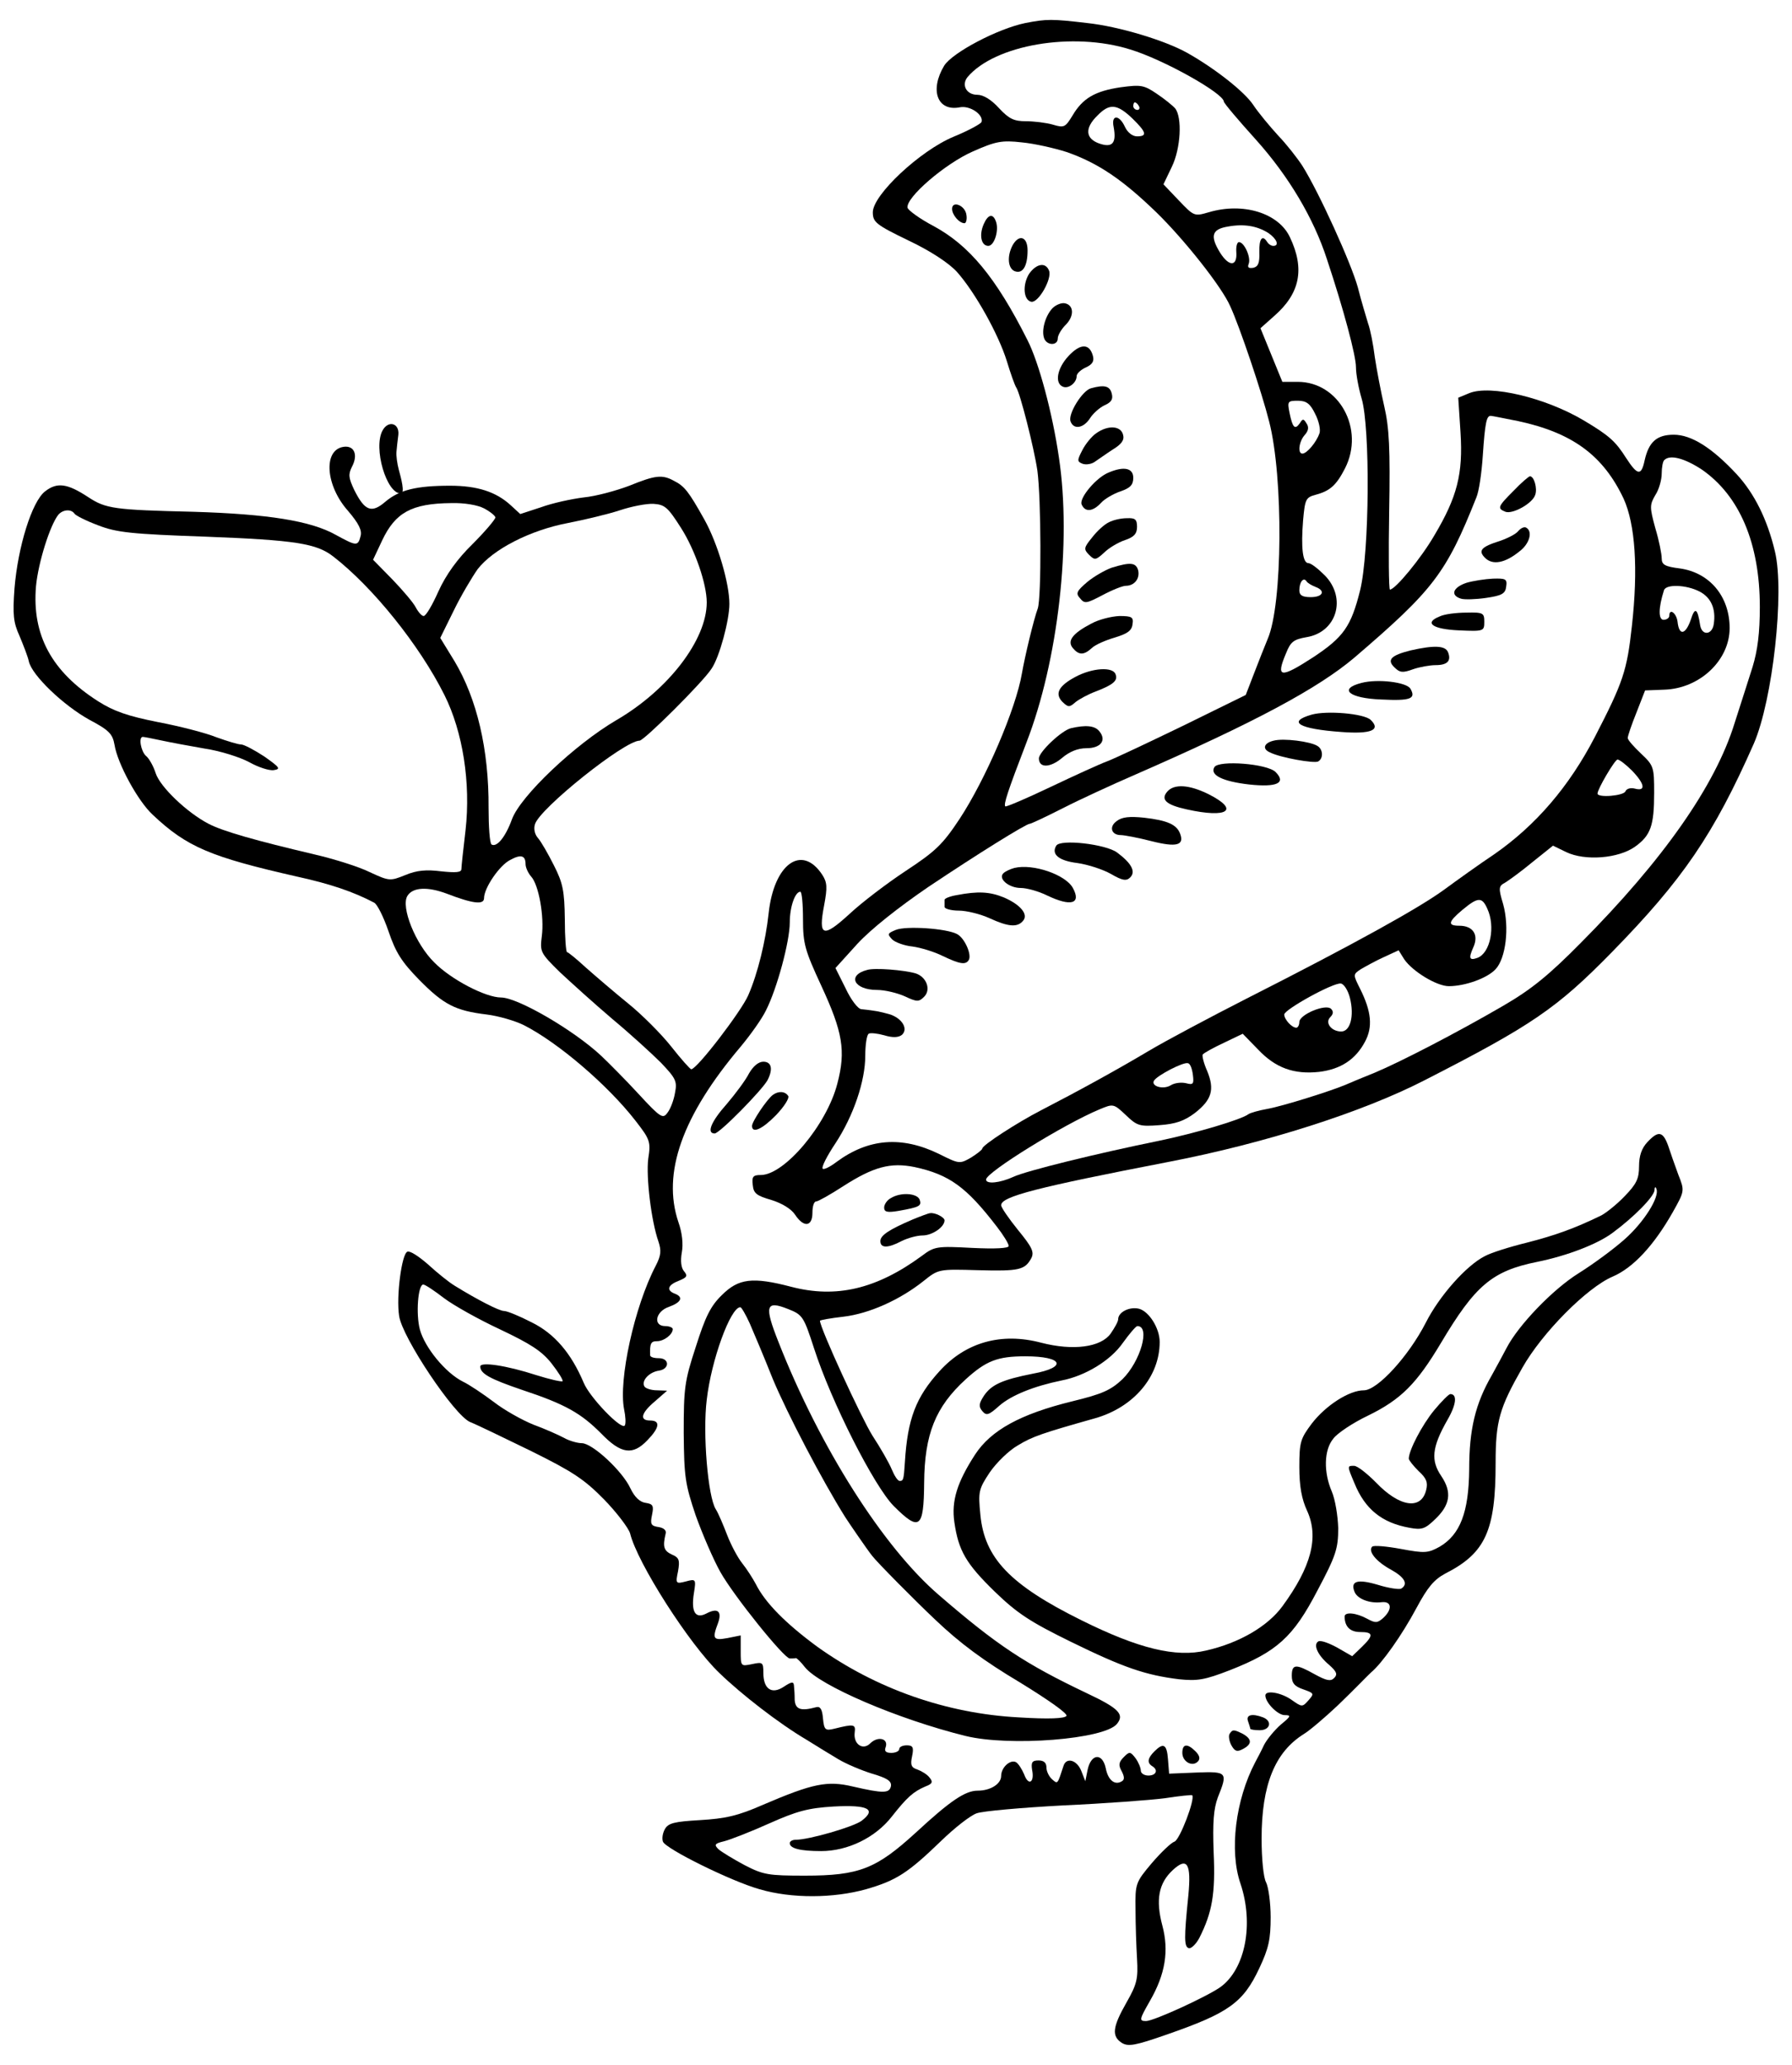
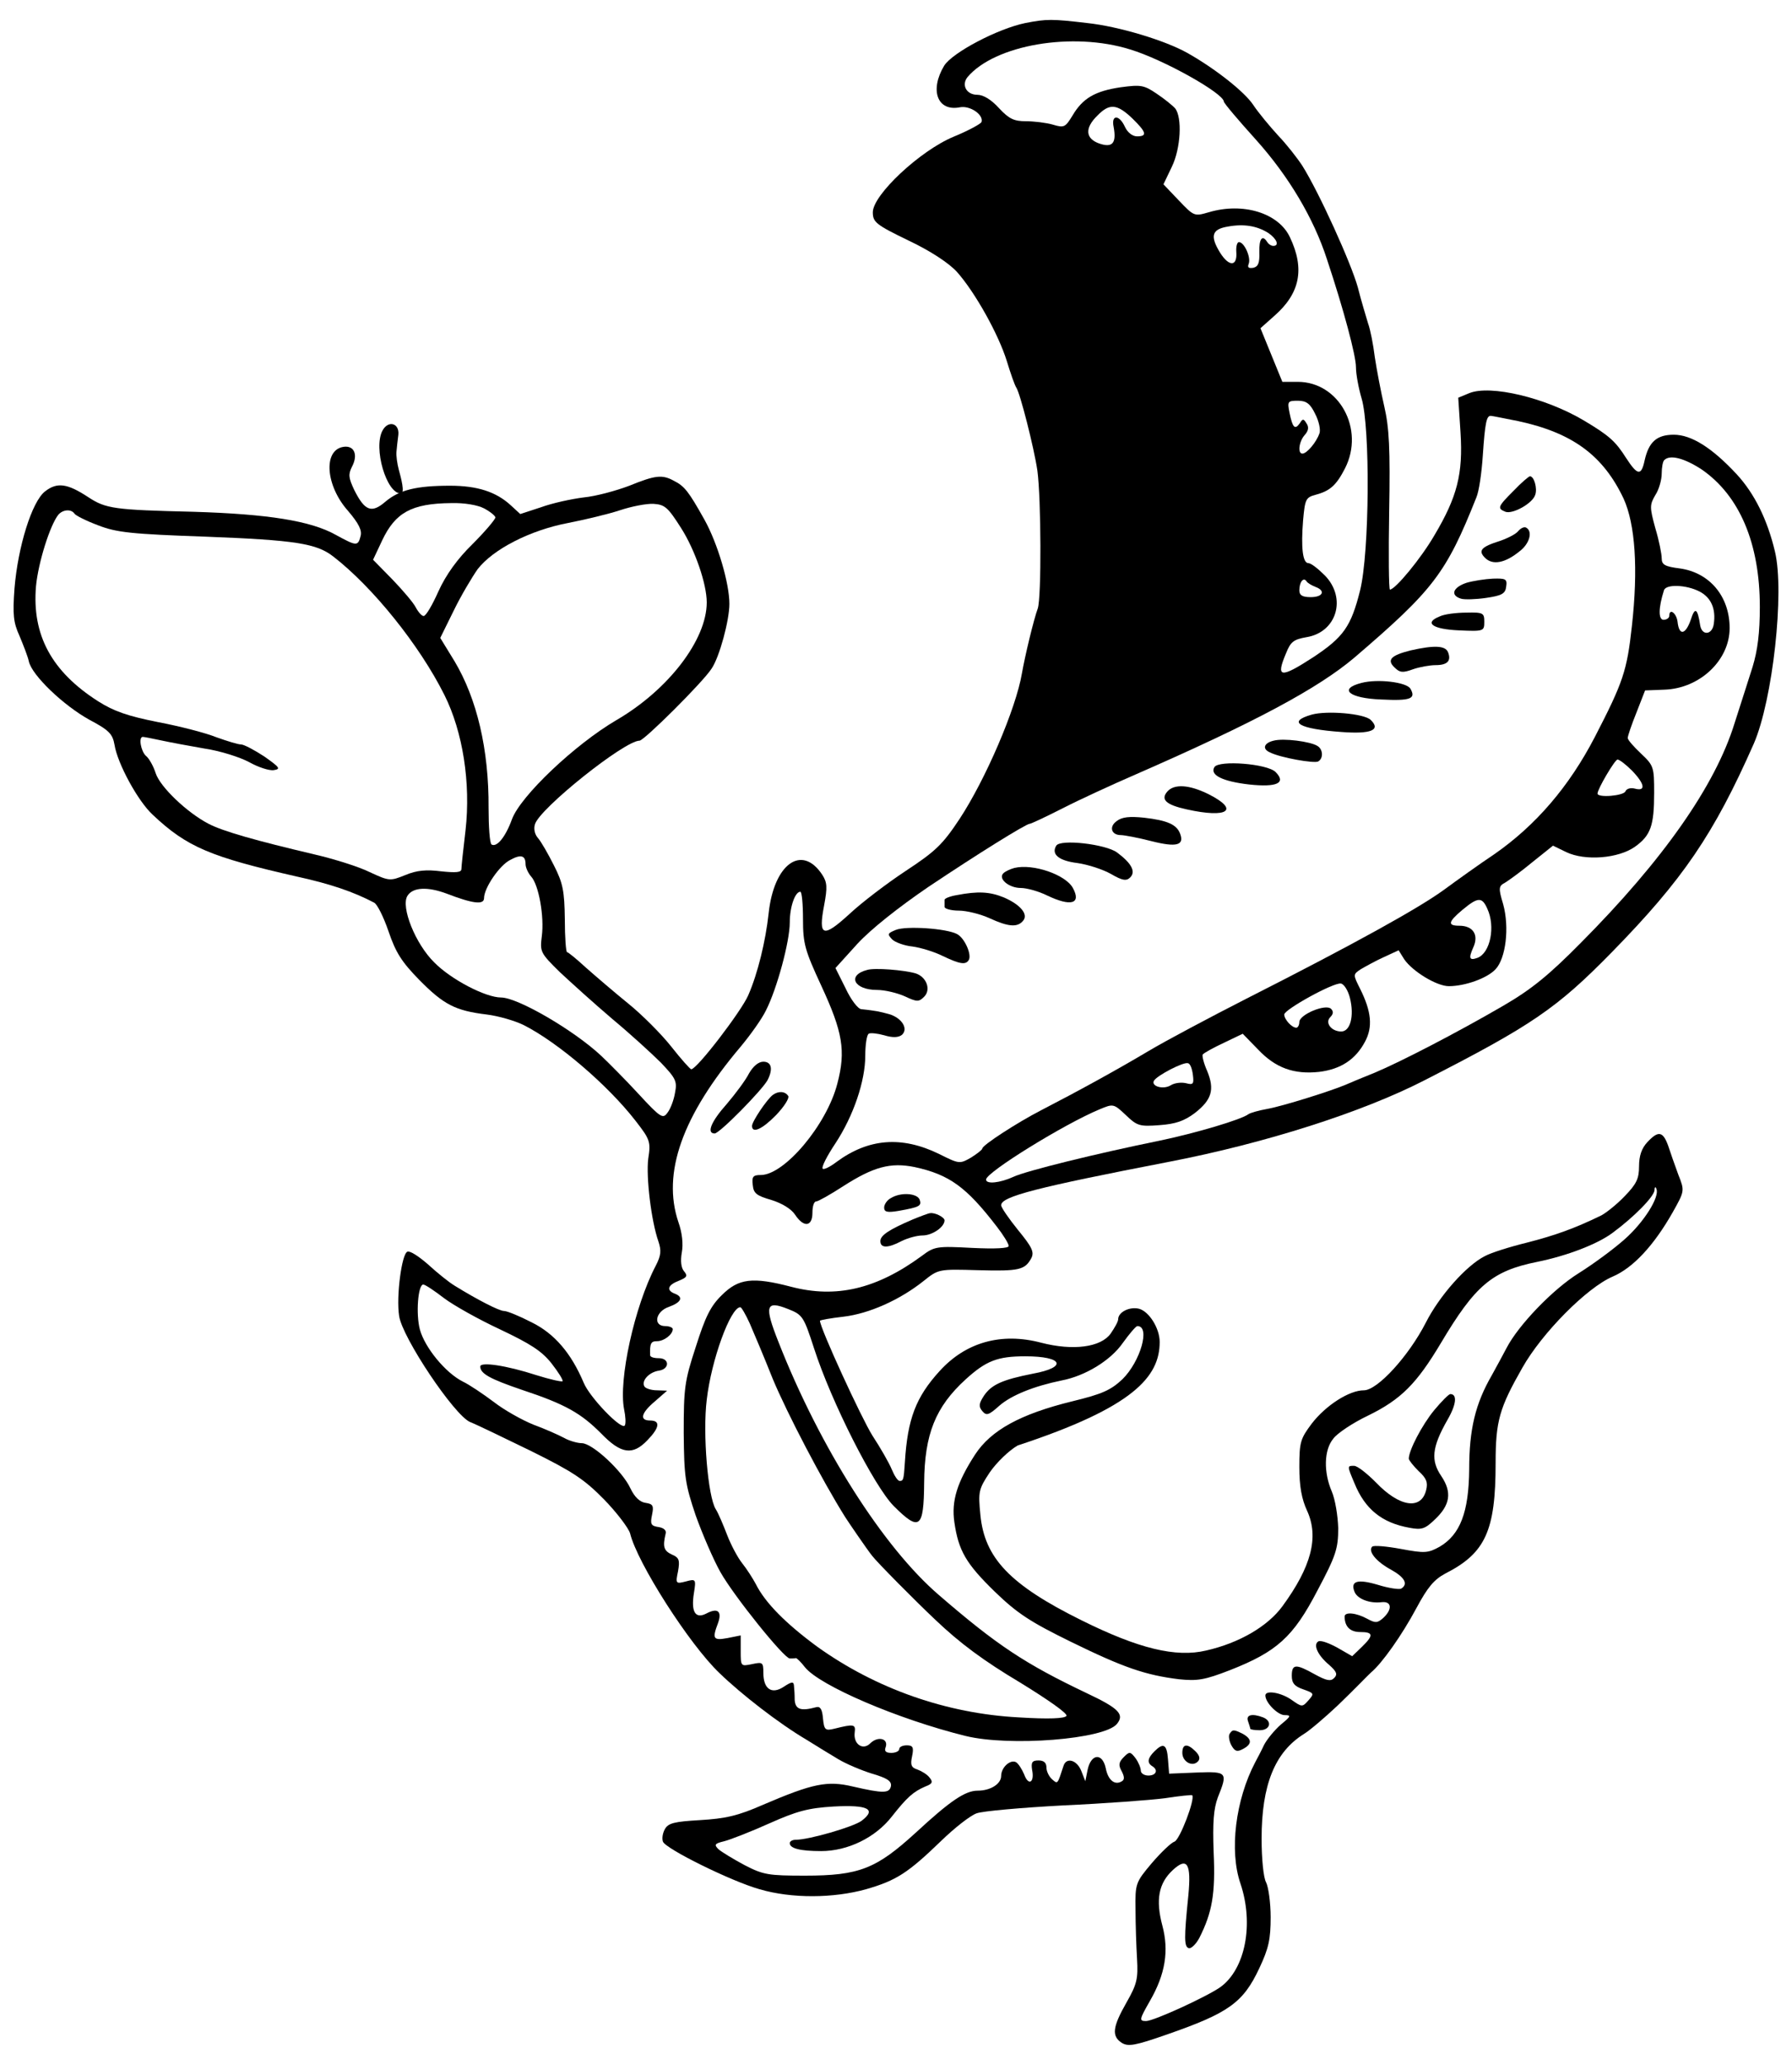
<svg xmlns="http://www.w3.org/2000/svg" xmlns:xlink="http://www.w3.org/1999/xlink" version="1.1" viewBox="33.75 67.5 297 342" width="297" height="342">
  <defs>
    <clipPath id="artboard_clip_path">
      <path d="M 33.75 67.5 L 330.75 67.5 L 330.75 409.5 L 33.75 409.5 Z" />
    </clipPath>
  </defs>
  <g id="Broom_Sprig_Fructed_(2)" stroke="none" stroke-dasharray="none" stroke-opacity="1" fill="none" fill-opacity="1">
    <title>Broom Sprig Fructed (2)</title>
    <g id="Broom_Sprig_Fructed_(2)_Art" clip-path="url(#artboard_clip_path)">
      <title>Art</title>
      <g id="Graphic_45">
        <rect x="297" y="393.898" width="76.752" height="92.102" id="path" />
        <clipPath id="clip_path">
          <use xlink:href="#path" />
        </clipPath>
        <g clip-path="url(#clip_path)">
          <image xlink:href="image339.pdf" width="293" height="337" transform="matrix(.26 0 0 .262 297.286 395.734)" />
        </g>
      </g>
      <g id="Group_110">
        <g id="Graphic_169">
-           <path d="M 203.681 71.316 C 199.115 72.255 191.608 76.196 190.231 78.385 C 187.792 82.452 189.105 86.017 192.859 85.267 C 194.548 84.954 196.8 86.518 196.425 87.706 C 196.3 88.019 194.235 89.145 191.795 90.146 C 186.228 92.461 178.408 99.78 178.408 102.658 C 178.408 104.284 178.908 104.722 184.351 107.35 C 188.042 109.101 191.045 111.103 192.358 112.542 C 195.361 115.92 199.24 122.864 200.616 127.306 C 201.242 129.37 201.93 131.309 202.18 131.685 C 202.806 132.56 205.12 141.631 205.683 145.447 C 206.309 150.077 206.371 166.467 205.746 168.281 C 205.058 170.158 203.619 176.163 203.118 179.041 C 202.117 184.921 197.113 196.557 192.796 203.126 C 189.981 207.38 188.793 208.506 183.851 211.759 C 180.723 213.823 176.531 217.013 174.529 218.89 C 170.15 222.894 169.337 222.644 170.338 217.451 C 170.901 214.449 170.839 213.635 170.025 212.384 C 166.647 207.254 162.018 210.57 161.142 218.765 C 160.642 223.394 159.328 228.774 157.764 232.34 C 156.638 234.968 149.256 244.601 148.318 244.601 C 148.13 244.601 146.629 242.912 145.002 240.848 C 143.376 238.784 140.123 235.531 137.871 233.716 C 135.556 231.84 132.428 229.15 130.864 227.773 C 129.3 226.335 127.924 225.208 127.736 225.208 C 127.549 225.208 127.361 222.769 127.361 219.703 C 127.298 215.074 127.048 213.76 125.547 210.82 C 124.608 208.943 123.42 206.879 122.919 206.316 C 122.356 205.69 122.169 204.752 122.419 204.001 C 123.232 201.374 137.245 190.176 139.747 190.176 C 140.498 190.176 150.32 180.417 151.696 178.228 C 153.01 176.288 154.636 170.22 154.636 167.53 C 154.636 164.09 152.697 157.521 150.507 153.58 C 147.88 148.888 147.192 148.012 145.44 147.136 C 143.501 146.073 142.375 146.198 138.058 147.95 C 135.931 148.763 132.491 149.701 130.489 149.889 C 128.487 150.139 125.296 150.827 123.42 151.515 L 119.979 152.641 L 118.415 151.203 C 115.975 148.951 112.847 147.95 108.343 147.95 C 102.776 147.95 99.961 148.638 97.646 150.577 C 95.331 152.579 94.205 152.141 92.454 148.638 C 91.515 146.636 91.453 146.073 92.078 144.822 C 93.142 142.82 92.454 141.256 90.702 141.506 C 87.261 142.007 87.699 147.95 91.453 152.141 C 93.204 154.205 93.767 155.331 93.517 156.27 C 93.079 158.021 92.829 157.959 89.388 156.082 C 85.259 153.768 78.19 152.641 65.804 152.266 C 52.667 151.953 51.291 151.766 48.35 149.826 C 44.91 147.574 43.221 147.324 41.219 148.888 C 39.029 150.577 36.715 158.084 36.152 164.965 C 35.839 169.282 35.964 170.596 36.965 172.785 C 37.59 174.286 38.341 176.163 38.529 177.039 C 39.029 179.354 44.284 184.358 48.601 186.735 C 51.791 188.424 52.417 189.05 52.729 190.864 C 53.23 193.992 56.608 200.185 59.048 202.437 C 64.741 207.817 68.682 209.444 83.007 212.697 C 88.45 213.886 92.328 215.199 95.769 217.013 C 96.27 217.264 97.333 219.391 98.146 221.768 C 99.335 225.271 100.336 226.835 103.214 229.775 C 107.28 233.904 109.219 234.905 114.411 235.531 C 116.413 235.781 119.166 236.594 120.542 237.282 C 126.235 240.16 134.492 247.229 139.059 253.109 C 141.499 256.237 141.624 256.613 141.186 259.428 C 140.811 262.493 141.687 269.75 142.875 273.128 C 143.376 274.629 143.313 275.442 142.437 277.131 C 138.871 283.95 136.244 296.086 137.182 300.903 C 137.433 302.092 137.495 303.281 137.308 303.593 C 136.807 304.469 131.49 298.964 130.489 296.524 C 128.424 291.645 125.672 288.392 121.856 286.515 C 119.791 285.452 117.79 284.638 117.289 284.638 C 116.476 284.638 112.847 282.762 109.094 280.447 C 108.156 279.884 106.216 278.32 104.715 276.944 C 103.214 275.63 101.712 274.629 101.274 274.817 C 100.336 275.13 99.398 282.199 99.898 285.452 C 100.398 289.017 109.031 301.904 111.659 303.03 C 112.785 303.468 117.289 305.658 121.793 307.847 C 128.612 311.225 130.551 312.477 133.867 315.855 C 135.994 318.044 137.933 320.609 138.183 321.485 C 139.372 326.364 148.005 339.877 153.01 344.631 C 156.638 348.135 162.831 352.951 167.398 355.641 C 169.087 356.705 171.464 358.144 172.715 358.894 C 173.966 359.645 176.469 360.709 178.283 361.272 C 180.848 362.022 181.536 362.523 181.411 363.336 C 181.161 364.525 180.222 364.587 175.092 363.399 C 170.839 362.398 168.461 362.898 160.266 366.401 C 156.012 368.278 153.948 368.716 149.757 368.966 C 145.44 369.216 144.502 369.467 143.939 370.468 C 143.563 371.156 143.438 372.032 143.626 372.532 C 144.064 373.721 154.949 379.101 159.641 380.414 C 164.958 381.978 171.902 381.916 177.282 380.414 C 182.287 378.976 184.226 377.724 189.668 372.469 C 191.92 370.28 194.548 368.216 195.611 367.84 C 196.612 367.465 203.056 366.902 210 366.526 C 216.881 366.214 224.451 365.651 226.828 365.338 C 229.205 364.963 231.207 364.775 231.332 364.837 C 231.895 365.4 229.267 372.282 228.392 372.532 C 227.829 372.72 226.14 374.346 224.638 376.098 C 221.948 379.288 221.886 379.476 221.948 383.792 C 221.948 386.17 222.073 389.861 222.198 391.925 C 222.386 395.241 222.198 396.116 220.447 399.182 C 218.132 403.248 217.945 404.749 219.696 405.875 C 220.76 406.501 221.886 406.313 227.078 404.499 C 237.337 400.933 239.777 399.244 242.467 393.489 C 244.031 390.173 244.344 388.672 244.344 385.044 C 244.344 382.604 243.969 380.039 243.593 379.288 C 243.155 378.538 242.843 375.41 242.843 372.032 C 242.843 363.148 245.032 357.706 249.849 354.703 C 250.787 354.14 253.29 352.013 255.417 350.011 C 258.232 347.321 260.484 344.944 260.984 344.506 C 262.798 343.005 266.114 338.313 268.491 333.871 C 270.368 330.368 271.431 329.117 273.308 328.116 C 279.939 324.738 281.628 321.047 281.628 309.849 C 281.628 302.843 282.254 300.716 286.07 294.022 C 289.323 288.267 296.767 280.76 301.021 278.946 C 304.399 277.507 307.84 273.816 310.968 268.311 C 312.97 264.745 312.97 264.745 311.906 262.055 C 311.343 260.554 310.593 258.364 310.217 257.238 C 309.341 254.861 308.591 254.736 306.777 256.675 C 305.838 257.676 305.4 258.927 305.4 260.679 C 305.4 262.743 304.962 263.619 303.023 265.621 C 301.709 266.997 299.958 268.373 299.144 268.811 C 294.64 271.001 291.45 272.127 286.821 273.315 C 284.006 274.004 280.815 275.004 279.814 275.567 C 276.749 277.131 272.307 282.136 270.055 286.578 C 267.24 292.083 262.048 297.776 259.796 297.776 C 257.356 297.776 253.477 300.278 251.163 303.281 C 249.286 305.783 249.098 306.346 249.098 310.475 C 249.098 313.665 249.474 315.792 250.412 317.794 C 252.351 322.111 251.1 326.99 246.283 333.559 C 243.843 336.874 239.152 339.627 233.647 340.878 C 228.642 342.066 222.449 340.565 213.002 335.873 C 201.116 329.993 196.925 325.551 196.237 318.42 C 195.862 314.604 195.924 314.166 197.801 311.351 C 198.927 309.724 200.991 307.722 202.43 306.909 C 204.87 305.408 206.622 304.845 215.255 302.405 C 221.635 300.591 225.952 295.523 225.952 289.768 C 225.952 287.516 224.2 284.701 222.511 284.263 C 220.947 283.888 219.071 284.826 219.071 286.015 C 219.071 286.39 218.508 287.391 217.819 288.392 C 216.193 290.644 211.626 291.269 206.309 289.893 C 199.678 288.142 193.797 289.831 189.481 294.585 C 185.54 298.902 184.163 302.53 183.725 309.661 C 183.538 312.602 183.475 312.789 182.85 312.789 C 182.537 312.789 181.974 311.914 181.536 310.85 C 181.098 309.787 179.659 307.284 178.345 305.282 C 176.531 302.405 169.65 287.453 169.65 286.265 C 169.65 286.14 171.402 285.827 173.591 285.577 C 177.782 285.076 182.85 282.824 186.791 279.696 C 189.293 277.694 189.293 277.694 195.862 277.882 C 202.743 278.07 203.619 277.82 204.682 275.88 C 205.183 274.879 204.807 274.066 202.493 271.251 C 200.929 269.312 199.678 267.498 199.678 267.122 C 199.678 265.683 205.496 264.182 227.516 259.928 C 243.406 256.863 259.483 251.733 269.742 246.478 C 287.634 237.345 291.763 234.53 300.896 225.208 C 312.657 213.197 317.787 205.69 324.418 190.677 C 327.546 183.482 329.548 165.591 327.921 158.835 C 326.67 153.58 324.543 149.263 321.603 146.073 C 317.536 141.694 314.096 139.504 311.156 139.504 C 308.341 139.504 307.027 140.693 306.339 143.696 C 305.776 146.386 305.15 146.261 303.273 143.383 C 301.522 140.63 300.521 139.692 296.329 137.19 C 289.949 133.374 280.753 131.184 277.249 132.623 L 275.435 133.374 L 275.81 139.129 C 276.248 146.01 275.247 149.826 271.494 156.145 C 269.242 160.023 264.988 165.153 264.112 165.153 C 263.925 165.153 263.862 159.335 263.987 152.204 C 264.175 141.819 263.987 138.316 263.174 134.812 C 262.611 132.373 261.923 128.744 261.61 126.68 C 261.36 124.616 260.859 122.051 260.484 121.05 C 260.171 119.986 259.358 117.359 258.795 115.107 C 257.669 111.041 252.351 99.342 249.599 94.963 C 248.786 93.712 247.034 91.46 245.595 89.959 C 244.219 88.457 242.342 86.205 241.466 84.891 C 240.027 82.702 235.085 78.823 230.519 76.258 C 226.828 74.194 219.196 71.879 213.941 71.316 C 208.06 70.628 207.247 70.628 203.681 71.316 Z M 158.014 286.703 C 158.64 288.142 160.391 292.27 161.83 295.899 C 164.207 301.592 170.025 312.727 173.841 318.795 C 174.529 319.858 177.459 324.143 178.291 325.184 C 179.139 326.294 185.54 332.745 188.73 335.748 C 192.859 339.689 196.863 342.629 202.743 346.133 C 207.435 349.01 210.75 351.325 210.5 351.7 C 210.25 352.138 207.622 352.263 202.618 351.951 C 190.607 351.325 178.908 347.196 169.212 340.252 C 164.02 336.436 160.579 332.996 159.015 329.868 C 158.515 328.929 157.514 327.365 156.763 326.427 C 156.012 325.489 154.886 323.362 154.261 321.735 C 153.635 320.109 152.822 318.169 152.384 317.481 C 151.07 315.417 150.194 304.907 150.883 299.339 C 151.633 292.771 154.824 284.013 156.45 284.013 C 156.638 284.013 157.326 285.201 158.014 286.703 Z" fill="black" />
+           <path d="M 203.681 71.316 C 199.115 72.255 191.608 76.196 190.231 78.385 C 187.792 82.452 189.105 86.017 192.859 85.267 C 194.548 84.954 196.8 86.518 196.425 87.706 C 196.3 88.019 194.235 89.145 191.795 90.146 C 186.228 92.461 178.408 99.78 178.408 102.658 C 178.408 104.284 178.908 104.722 184.351 107.35 C 188.042 109.101 191.045 111.103 192.358 112.542 C 195.361 115.92 199.24 122.864 200.616 127.306 C 201.242 129.37 201.93 131.309 202.18 131.685 C 202.806 132.56 205.12 141.631 205.683 145.447 C 206.309 150.077 206.371 166.467 205.746 168.281 C 205.058 170.158 203.619 176.163 203.118 179.041 C 202.117 184.921 197.113 196.557 192.796 203.126 C 189.981 207.38 188.793 208.506 183.851 211.759 C 180.723 213.823 176.531 217.013 174.529 218.89 C 170.15 222.894 169.337 222.644 170.338 217.451 C 170.901 214.449 170.839 213.635 170.025 212.384 C 166.647 207.254 162.018 210.57 161.142 218.765 C 160.642 223.394 159.328 228.774 157.764 232.34 C 156.638 234.968 149.256 244.601 148.318 244.601 C 148.13 244.601 146.629 242.912 145.002 240.848 C 143.376 238.784 140.123 235.531 137.871 233.716 C 135.556 231.84 132.428 229.15 130.864 227.773 C 129.3 226.335 127.924 225.208 127.736 225.208 C 127.549 225.208 127.361 222.769 127.361 219.703 C 127.298 215.074 127.048 213.76 125.547 210.82 C 124.608 208.943 123.42 206.879 122.919 206.316 C 122.356 205.69 122.169 204.752 122.419 204.001 C 123.232 201.374 137.245 190.176 139.747 190.176 C 140.498 190.176 150.32 180.417 151.696 178.228 C 153.01 176.288 154.636 170.22 154.636 167.53 C 154.636 164.09 152.697 157.521 150.507 153.58 C 147.88 148.888 147.192 148.012 145.44 147.136 C 143.501 146.073 142.375 146.198 138.058 147.95 C 135.931 148.763 132.491 149.701 130.489 149.889 C 128.487 150.139 125.296 150.827 123.42 151.515 L 119.979 152.641 L 118.415 151.203 C 115.975 148.951 112.847 147.95 108.343 147.95 C 102.776 147.95 99.961 148.638 97.646 150.577 C 95.331 152.579 94.205 152.141 92.454 148.638 C 91.515 146.636 91.453 146.073 92.078 144.822 C 93.142 142.82 92.454 141.256 90.702 141.506 C 87.261 142.007 87.699 147.95 91.453 152.141 C 93.204 154.205 93.767 155.331 93.517 156.27 C 93.079 158.021 92.829 157.959 89.388 156.082 C 85.259 153.768 78.19 152.641 65.804 152.266 C 52.667 151.953 51.291 151.766 48.35 149.826 C 44.91 147.574 43.221 147.324 41.219 148.888 C 39.029 150.577 36.715 158.084 36.152 164.965 C 35.839 169.282 35.964 170.596 36.965 172.785 C 37.59 174.286 38.341 176.163 38.529 177.039 C 39.029 179.354 44.284 184.358 48.601 186.735 C 51.791 188.424 52.417 189.05 52.729 190.864 C 53.23 193.992 56.608 200.185 59.048 202.437 C 64.741 207.817 68.682 209.444 83.007 212.697 C 88.45 213.886 92.328 215.199 95.769 217.013 C 96.27 217.264 97.333 219.391 98.146 221.768 C 99.335 225.271 100.336 226.835 103.214 229.775 C 107.28 233.904 109.219 234.905 114.411 235.531 C 116.413 235.781 119.166 236.594 120.542 237.282 C 126.235 240.16 134.492 247.229 139.059 253.109 C 141.499 256.237 141.624 256.613 141.186 259.428 C 140.811 262.493 141.687 269.75 142.875 273.128 C 143.376 274.629 143.313 275.442 142.437 277.131 C 138.871 283.95 136.244 296.086 137.182 300.903 C 137.433 302.092 137.495 303.281 137.308 303.593 C 136.807 304.469 131.49 298.964 130.489 296.524 C 128.424 291.645 125.672 288.392 121.856 286.515 C 119.791 285.452 117.79 284.638 117.289 284.638 C 116.476 284.638 112.847 282.762 109.094 280.447 C 108.156 279.884 106.216 278.32 104.715 276.944 C 103.214 275.63 101.712 274.629 101.274 274.817 C 100.336 275.13 99.398 282.199 99.898 285.452 C 100.398 289.017 109.031 301.904 111.659 303.03 C 112.785 303.468 117.289 305.658 121.793 307.847 C 128.612 311.225 130.551 312.477 133.867 315.855 C 135.994 318.044 137.933 320.609 138.183 321.485 C 139.372 326.364 148.005 339.877 153.01 344.631 C 156.638 348.135 162.831 352.951 167.398 355.641 C 169.087 356.705 171.464 358.144 172.715 358.894 C 173.966 359.645 176.469 360.709 178.283 361.272 C 180.848 362.022 181.536 362.523 181.411 363.336 C 181.161 364.525 180.222 364.587 175.092 363.399 C 170.839 362.398 168.461 362.898 160.266 366.401 C 156.012 368.278 153.948 368.716 149.757 368.966 C 145.44 369.216 144.502 369.467 143.939 370.468 C 143.563 371.156 143.438 372.032 143.626 372.532 C 144.064 373.721 154.949 379.101 159.641 380.414 C 164.958 381.978 171.902 381.916 177.282 380.414 C 182.287 378.976 184.226 377.724 189.668 372.469 C 191.92 370.28 194.548 368.216 195.611 367.84 C 196.612 367.465 203.056 366.902 210 366.526 C 216.881 366.214 224.451 365.651 226.828 365.338 C 229.205 364.963 231.207 364.775 231.332 364.837 C 231.895 365.4 229.267 372.282 228.392 372.532 C 227.829 372.72 226.14 374.346 224.638 376.098 C 221.948 379.288 221.886 379.476 221.948 383.792 C 221.948 386.17 222.073 389.861 222.198 391.925 C 222.386 395.241 222.198 396.116 220.447 399.182 C 218.132 403.248 217.945 404.749 219.696 405.875 C 220.76 406.501 221.886 406.313 227.078 404.499 C 237.337 400.933 239.777 399.244 242.467 393.489 C 244.031 390.173 244.344 388.672 244.344 385.044 C 244.344 382.604 243.969 380.039 243.593 379.288 C 243.155 378.538 242.843 375.41 242.843 372.032 C 242.843 363.148 245.032 357.706 249.849 354.703 C 250.787 354.14 253.29 352.013 255.417 350.011 C 258.232 347.321 260.484 344.944 260.984 344.506 C 262.798 343.005 266.114 338.313 268.491 333.871 C 270.368 330.368 271.431 329.117 273.308 328.116 C 279.939 324.738 281.628 321.047 281.628 309.849 C 281.628 302.843 282.254 300.716 286.07 294.022 C 289.323 288.267 296.767 280.76 301.021 278.946 C 304.399 277.507 307.84 273.816 310.968 268.311 C 312.97 264.745 312.97 264.745 311.906 262.055 C 311.343 260.554 310.593 258.364 310.217 257.238 C 309.341 254.861 308.591 254.736 306.777 256.675 C 305.838 257.676 305.4 258.927 305.4 260.679 C 305.4 262.743 304.962 263.619 303.023 265.621 C 301.709 266.997 299.958 268.373 299.144 268.811 C 294.64 271.001 291.45 272.127 286.821 273.315 C 284.006 274.004 280.815 275.004 279.814 275.567 C 276.749 277.131 272.307 282.136 270.055 286.578 C 267.24 292.083 262.048 297.776 259.796 297.776 C 257.356 297.776 253.477 300.278 251.163 303.281 C 249.286 305.783 249.098 306.346 249.098 310.475 C 249.098 313.665 249.474 315.792 250.412 317.794 C 252.351 322.111 251.1 326.99 246.283 333.559 C 243.843 336.874 239.152 339.627 233.647 340.878 C 228.642 342.066 222.449 340.565 213.002 335.873 C 201.116 329.993 196.925 325.551 196.237 318.42 C 195.862 314.604 195.924 314.166 197.801 311.351 C 198.927 309.724 200.991 307.722 202.43 306.909 C 221.635 300.591 225.952 295.523 225.952 289.768 C 225.952 287.516 224.2 284.701 222.511 284.263 C 220.947 283.888 219.071 284.826 219.071 286.015 C 219.071 286.39 218.508 287.391 217.819 288.392 C 216.193 290.644 211.626 291.269 206.309 289.893 C 199.678 288.142 193.797 289.831 189.481 294.585 C 185.54 298.902 184.163 302.53 183.725 309.661 C 183.538 312.602 183.475 312.789 182.85 312.789 C 182.537 312.789 181.974 311.914 181.536 310.85 C 181.098 309.787 179.659 307.284 178.345 305.282 C 176.531 302.405 169.65 287.453 169.65 286.265 C 169.65 286.14 171.402 285.827 173.591 285.577 C 177.782 285.076 182.85 282.824 186.791 279.696 C 189.293 277.694 189.293 277.694 195.862 277.882 C 202.743 278.07 203.619 277.82 204.682 275.88 C 205.183 274.879 204.807 274.066 202.493 271.251 C 200.929 269.312 199.678 267.498 199.678 267.122 C 199.678 265.683 205.496 264.182 227.516 259.928 C 243.406 256.863 259.483 251.733 269.742 246.478 C 287.634 237.345 291.763 234.53 300.896 225.208 C 312.657 213.197 317.787 205.69 324.418 190.677 C 327.546 183.482 329.548 165.591 327.921 158.835 C 326.67 153.58 324.543 149.263 321.603 146.073 C 317.536 141.694 314.096 139.504 311.156 139.504 C 308.341 139.504 307.027 140.693 306.339 143.696 C 305.776 146.386 305.15 146.261 303.273 143.383 C 301.522 140.63 300.521 139.692 296.329 137.19 C 289.949 133.374 280.753 131.184 277.249 132.623 L 275.435 133.374 L 275.81 139.129 C 276.248 146.01 275.247 149.826 271.494 156.145 C 269.242 160.023 264.988 165.153 264.112 165.153 C 263.925 165.153 263.862 159.335 263.987 152.204 C 264.175 141.819 263.987 138.316 263.174 134.812 C 262.611 132.373 261.923 128.744 261.61 126.68 C 261.36 124.616 260.859 122.051 260.484 121.05 C 260.171 119.986 259.358 117.359 258.795 115.107 C 257.669 111.041 252.351 99.342 249.599 94.963 C 248.786 93.712 247.034 91.46 245.595 89.959 C 244.219 88.457 242.342 86.205 241.466 84.891 C 240.027 82.702 235.085 78.823 230.519 76.258 C 226.828 74.194 219.196 71.879 213.941 71.316 C 208.06 70.628 207.247 70.628 203.681 71.316 Z M 158.014 286.703 C 158.64 288.142 160.391 292.27 161.83 295.899 C 164.207 301.592 170.025 312.727 173.841 318.795 C 174.529 319.858 177.459 324.143 178.291 325.184 C 179.139 326.294 185.54 332.745 188.73 335.748 C 192.859 339.689 196.863 342.629 202.743 346.133 C 207.435 349.01 210.75 351.325 210.5 351.7 C 210.25 352.138 207.622 352.263 202.618 351.951 C 190.607 351.325 178.908 347.196 169.212 340.252 C 164.02 336.436 160.579 332.996 159.015 329.868 C 158.515 328.929 157.514 327.365 156.763 326.427 C 156.012 325.489 154.886 323.362 154.261 321.735 C 153.635 320.109 152.822 318.169 152.384 317.481 C 151.07 315.417 150.194 304.907 150.883 299.339 C 151.633 292.771 154.824 284.013 156.45 284.013 C 156.638 284.013 157.326 285.201 158.014 286.703 Z" fill="black" />
        </g>
        <g id="Graphic_168">
          <path d="M 221.072 75.695 C 226.64 77.384 236.524 82.952 236.587 84.328 C 236.587 84.579 239.026 87.456 241.967 90.709 C 247.347 96.715 251.476 103.659 253.665 110.415 C 256.48 118.86 258.482 126.43 258.482 128.306 C 258.482 129.495 258.92 131.81 259.42 133.499 C 260.859 138.316 260.734 158.96 259.17 165.278 C 257.669 171.284 256.418 173.035 251.413 176.351 C 245.908 179.917 245.157 179.792 246.909 175.663 C 247.659 173.786 248.16 173.411 250.287 173.035 C 255.292 172.222 256.981 166.592 253.352 162.838 C 252.226 161.712 251.038 160.774 250.6 160.774 C 249.661 160.774 249.349 158.272 249.724 153.642 C 250.037 150.202 250.162 149.889 251.788 149.451 C 254.165 148.825 255.229 147.887 256.668 145.072 C 259.983 138.566 255.667 130.746 248.848 130.746 L 246.283 130.746 L 244.469 126.305 L 242.655 121.863 L 244.907 119.861 C 249.223 116.108 250.037 112.041 247.534 106.787 C 245.658 102.783 239.777 100.969 234.084 102.658 C 231.707 103.346 231.645 103.346 229.142 100.719 L 226.577 98.029 L 227.954 95.151 C 229.455 92.086 229.705 86.956 228.517 85.454 C 228.141 85.016 226.765 83.89 225.451 83.015 C 223.324 81.576 222.824 81.513 219.508 81.951 C 215.255 82.577 213.19 83.765 211.501 86.643 C 210.312 88.582 210.125 88.707 208.248 88.144 C 207.185 87.832 205.12 87.581 203.806 87.581 C 201.805 87.581 200.991 87.206 199.302 85.392 C 198.051 84.016 196.737 83.202 195.737 83.202 C 193.922 83.202 193.047 81.576 194.11 80.262 C 198.614 74.945 211.501 72.693 221.072 75.695 Z" fill="#FFFFFF" />
        </g>
        <g id="Graphic_167">
-           <path d="M 222.511 85.079 C 222.699 85.392 222.574 85.705 222.261 85.705 C 221.886 85.705 221.573 85.392 221.573 85.079 C 221.573 84.704 221.698 84.453 221.823 84.453 C 222.011 84.453 222.324 84.704 222.511 85.079 Z" fill="#FFFFFF" />
-         </g>
+           </g>
        <g id="Graphic_166">
          <path d="M 221.385 87.081 C 223.762 89.396 223.95 90.084 222.198 90.084 C 221.448 90.084 220.635 89.458 220.197 88.52 C 219.258 86.455 217.882 86.455 218.32 88.52 C 218.82 91.21 218.132 92.023 215.943 91.272 C 213.628 90.459 213.503 88.707 215.63 86.643 C 217.632 84.579 218.883 84.704 221.385 87.081 Z" fill="#FFFFFF" />
        </g>
        <g id="Graphic_165">
-           <path d="M 210.625 92.711 C 215.755 94.525 219.759 97.215 225.389 102.658 C 230.018 107.162 236.274 115.044 237.65 118.235 C 239.214 121.613 242.905 132.56 244.094 137.315 C 246.471 146.511 246.346 167.655 243.843 173.348 C 243.343 174.537 242.342 177.102 241.591 179.041 L 240.215 182.607 L 229.768 187.736 C 224.075 190.489 218.382 193.179 217.194 193.617 C 216.005 194.055 211.751 195.994 207.81 197.871 C 203.869 199.747 200.491 201.186 200.366 201.061 C 200.053 200.748 200.741 198.621 203.869 190.489 C 209.124 176.976 211.376 157.271 209.249 143.258 C 208.185 135.939 205.933 127.556 204.057 123.865 C 198.802 113.418 194.36 108.1 188.417 104.91 C 186.165 103.721 184.288 102.345 184.163 101.907 C 183.851 100.218 190.419 94.588 194.986 92.586 C 198.802 90.897 199.803 90.709 203.118 91.085 C 205.12 91.272 208.498 92.023 210.625 92.711 Z" fill="#FFFFFF" />
-         </g>
+           </g>
        <g id="Graphic_164">
          <path d="M 243.969 106.098 C 245.345 107.037 245.845 108.225 244.782 108.225 C 244.406 108.225 243.969 107.913 243.781 107.6 C 242.968 106.286 242.405 107.037 242.467 109.289 C 242.53 111.041 242.28 111.666 241.466 111.854 C 240.653 111.979 240.465 111.791 240.716 111.166 C 241.091 110.102 239.965 107.6 239.089 107.6 C 238.776 107.6 238.589 108.351 238.651 109.226 C 238.839 111.666 237.463 111.729 235.961 109.351 C 234.272 106.599 234.585 105.473 237.212 105.035 C 239.902 104.535 242.092 104.91 243.969 106.098 Z" fill="#FFFFFF" />
        </g>
        <g id="Graphic_163">
          <path d="M 251.726 136.064 C 252.351 137.252 252.664 138.754 252.414 139.317 C 251.913 140.755 250.349 142.632 249.599 142.632 C 248.786 142.632 249.036 140.63 249.974 139.567 C 250.6 138.879 250.725 138.253 250.287 137.628 C 249.786 136.814 249.661 136.814 249.161 137.628 C 248.348 138.754 247.972 138.316 247.472 135.876 C 247.096 133.999 247.159 133.874 248.848 133.874 C 250.287 133.874 250.912 134.375 251.726 136.064 Z" fill="#FFFFFF" />
        </g>
        <g id="Graphic_162">
          <path d="M 285.382 137.252 C 294.39 139.192 299.457 142.945 302.835 150.077 C 304.775 154.331 305.275 161.712 304.212 171.221 C 303.398 178.603 302.773 180.48 298.081 189.551 C 293.827 197.746 288.322 204.189 281.378 209.006 C 278.938 210.633 275.185 213.322 273.058 214.886 C 268.929 217.889 258.482 223.707 240.34 232.903 C 234.335 235.968 227.015 239.847 224.075 241.599 C 218.82 244.726 212.314 248.292 206.246 251.42 C 202.368 253.422 196.55 257.175 196.55 257.739 C 196.55 257.926 195.674 258.614 194.673 259.24 C 192.796 260.303 192.734 260.303 189.356 258.614 C 183.162 255.612 177.657 256.049 172.34 259.991 C 171.276 260.804 170.213 261.304 170.088 261.054 C 169.9 260.741 170.839 258.927 172.215 256.863 C 175.218 252.296 177.157 246.541 177.157 242.349 C 177.157 240.535 177.407 238.909 177.72 238.721 C 177.97 238.533 179.159 238.658 180.285 238.971 C 181.724 239.409 182.662 239.347 183.225 238.909 C 184.351 237.908 183.225 236.094 181.098 235.468 C 179.471 235.03 178.908 234.905 176.531 234.655 C 175.968 234.655 174.78 233.091 173.904 231.214 L 172.215 227.836 L 175.843 223.832 C 178.095 221.392 182.599 217.827 187.541 214.449 C 195.674 209.006 203.806 203.939 204.432 203.939 C 204.62 203.939 207.059 202.813 209.875 201.374 C 212.69 199.935 218.132 197.433 221.886 195.806 C 241.654 187.173 252.164 181.543 258.232 176.413 C 271.306 165.216 273.433 162.463 278.438 149.889 C 278.876 148.888 279.314 145.823 279.501 143.008 C 279.877 137.44 280.127 136.376 280.815 136.376 C 281.065 136.376 283.13 136.814 285.382 137.252 Z" fill="#FFFFFF" />
        </g>
        <g id="Graphic_161">
          <path d="M 315.785 145.26 C 322.041 149.576 325.419 157.458 325.419 168.031 C 325.419 172.347 325.043 175.225 324.23 177.915 C 323.542 180.042 322.228 184.233 321.227 187.298 C 318.037 197.62 309.404 209.944 295.704 223.707 C 290.386 229.087 287.509 231.402 282.88 234.092 C 275.122 238.596 265.926 243.35 261.61 245.164 C 259.733 245.915 257.606 246.791 256.918 247.104 C 254.478 248.167 246.283 250.732 243.781 251.17 C 242.405 251.42 241.028 251.796 240.653 252.046 C 239.527 252.922 231.957 255.174 225.952 256.425 C 215.505 258.552 203.806 261.429 201.679 262.43 C 199.49 263.431 197.175 263.682 197.175 262.868 C 197.175 261.68 210.125 253.672 216.005 251.233 C 218.257 250.294 218.32 250.294 220.322 252.171 C 222.198 253.985 222.636 254.11 225.889 253.86 C 228.579 253.672 230.018 253.172 231.77 251.858 C 234.585 249.669 235.085 247.98 233.834 244.914 C 233.271 243.663 232.958 242.412 233.083 242.162 C 233.271 241.911 234.835 241.036 236.587 240.222 L 239.715 238.721 L 242.217 241.286 C 245.157 244.414 248.222 245.477 252.351 245.039 C 255.98 244.601 258.419 242.975 259.983 240.035 C 261.297 237.595 261.047 235.03 259.17 231.277 C 257.981 228.899 257.981 228.899 259.295 228.024 C 260.046 227.586 261.735 226.647 263.111 226.022 L 265.551 224.896 L 266.489 226.397 C 267.866 228.399 271.869 230.839 273.871 230.839 C 276.561 230.839 280.252 229.525 281.628 228.024 C 283.317 226.209 283.943 221.142 282.88 217.264 C 282.066 214.574 282.129 214.261 283.192 213.698 C 283.818 213.322 285.882 211.821 287.696 210.32 L 291.137 207.567 L 293.327 208.631 C 296.455 210.132 301.96 209.694 304.712 207.755 C 307.34 205.878 307.903 204.252 307.903 198.809 C 307.903 194.555 307.84 194.305 305.713 192.303 C 304.524 191.177 303.524 190.051 303.524 189.738 C 303.524 189.425 304.149 187.549 304.962 185.547 L 306.401 181.856 L 309.592 181.731 C 315.472 181.543 320.414 176.851 320.414 171.534 C 320.414 166.279 317.099 162.338 312.157 161.65 C 309.654 161.337 309.154 161.024 309.154 159.961 C 309.154 159.273 308.716 157.02 308.09 154.956 C 307.152 151.515 307.152 151.14 308.09 149.514 C 308.716 148.575 309.154 146.949 309.154 145.948 C 309.154 144.947 309.341 143.883 309.592 143.696 C 310.53 142.757 312.907 143.383 315.785 145.26 Z" fill="#FFFFFF" />
        </g>
        <g id="Graphic_160">
          <path d="M 113.973 151.703 C 115.037 152.266 115.85 152.954 115.85 153.204 C 115.85 153.517 114.161 155.519 112.097 157.584 C 109.532 160.086 107.655 162.713 106.404 165.466 C 105.403 167.718 104.34 169.532 103.964 169.532 C 103.651 169.532 103.088 168.906 102.651 168.093 C 102.275 167.343 100.524 165.278 98.772 163.464 L 95.581 160.211 L 97.083 157.02 C 99.272 152.391 101.962 150.89 108.531 150.827 C 110.658 150.765 112.91 151.14 113.973 151.703 Z" fill="#FFFFFF" />
        </g>
        <g id="Graphic_159">
          <path d="M 146.629 154.956 C 148.943 158.584 150.883 164.215 150.883 167.28 C 150.883 173.473 144.502 181.793 135.869 186.798 C 129.05 190.802 120.042 199.31 118.603 203.188 C 117.539 206.128 116.1 207.88 115.225 207.38 C 114.912 207.192 114.724 204.439 114.724 201.311 C 114.787 191.615 112.785 183.232 109.094 177.039 L 106.717 173.16 L 108.969 168.594 C 110.22 166.029 112.034 163.026 112.91 161.775 C 115.475 158.459 121.606 155.331 127.799 154.143 C 130.676 153.58 134.618 152.641 136.494 152.016 C 138.371 151.39 140.873 150.89 142.062 150.952 C 143.939 151.078 144.439 151.515 146.629 154.956 Z" fill="#FFFFFF" />
        </g>
        <g id="Graphic_158">
          <path d="M 46.098 152.579 C 46.286 152.892 48.038 153.768 50.039 154.518 C 53.105 155.707 55.545 155.957 67.994 156.395 C 82.695 156.958 86.198 157.521 88.95 159.648 C 95.519 164.715 103.276 174.349 107.405 182.607 C 110.47 188.737 111.784 197.183 110.908 205.002 C 110.533 208.13 110.22 211.07 110.22 211.446 C 110.22 212.009 109.282 212.071 106.904 211.821 C 104.402 211.508 102.838 211.633 100.899 212.447 C 98.397 213.448 98.271 213.448 95.018 211.946 C 93.267 211.07 89.075 209.757 85.822 209.006 C 76.251 206.754 70.683 205.19 68.306 203.939 C 64.803 202.125 60.299 197.871 59.548 195.556 C 59.173 194.368 58.422 193.054 57.922 192.678 C 57.108 191.928 56.671 189.551 57.421 189.551 C 57.609 189.551 58.923 189.801 60.361 190.114 C 61.8 190.426 65.116 191.052 67.681 191.49 C 70.246 191.865 73.561 192.929 75.063 193.742 C 76.501 194.555 78.378 195.181 79.129 195.056 C 80.317 194.868 80.13 194.618 77.565 192.804 C 75.938 191.74 74.187 190.802 73.686 190.802 C 73.186 190.802 71.372 190.239 69.62 189.613 C 67.931 188.925 63.614 187.799 59.986 187.111 C 54.919 186.11 52.604 185.297 50.039 183.67 C 42.282 178.728 39.029 172.66 39.717 164.59 C 40.093 160.649 42.032 154.518 43.408 152.767 C 44.159 151.891 45.535 151.766 46.098 152.579 Z" fill="#FFFFFF" />
        </g>
        <g id="Graphic_157">
          <path d="M 251.788 164.715 C 253.477 165.341 253.039 166.404 250.975 166.404 C 249.599 166.404 249.098 166.091 249.098 165.278 C 249.098 163.902 249.786 163.026 250.287 163.777 C 250.475 164.09 251.163 164.465 251.788 164.715 Z" fill="#FFFFFF" />
        </g>
        <g id="Graphic_156">
          <path d="M 315.41 165.466 C 317.349 166.467 318.162 168.343 317.787 170.846 C 317.536 172.66 315.847 172.848 315.535 171.096 C 315.097 168.218 314.659 167.968 313.971 170.158 C 313.095 172.66 312.031 172.848 311.781 170.47 C 311.594 169.032 310.405 168.156 310.405 169.532 C 310.405 169.845 309.967 170.158 309.467 170.158 C 308.591 170.158 308.591 168.218 309.529 165.278 C 309.842 164.215 313.22 164.34 315.41 165.466 Z" fill="#FFFFFF" />
        </g>
        <g id="Graphic_155">
          <path d="M 304.212 195.118 C 306.339 197.308 306.589 198.621 304.712 198.121 C 304.024 197.933 303.336 198.121 303.148 198.559 C 302.898 199.31 298.519 199.685 298.519 198.934 C 298.519 198.184 301.397 193.304 301.834 193.304 C 302.147 193.304 303.211 194.117 304.212 195.118 Z" fill="#FFFFFF" />
        </g>
        <g id="Graphic_154">
          <path d="M 120.855 210.633 C 120.855 211.196 121.293 212.134 121.793 212.697 C 123.044 214.073 123.983 219.328 123.545 222.581 C 123.232 225.146 123.295 225.334 126.548 228.524 C 128.424 230.276 132.303 233.779 135.243 236.281 C 138.183 238.721 141.812 242.037 143.313 243.538 C 145.753 246.103 146.003 246.603 145.628 248.48 C 145.44 249.669 144.877 251.17 144.377 251.796 C 143.626 252.859 143.251 252.671 139.56 248.668 C 137.37 246.29 134.555 243.475 133.366 242.349 C 128.8 238.095 119.541 232.715 116.789 232.715 C 114.224 232.715 108.468 229.713 105.716 226.898 C 102.588 223.832 100.148 217.702 101.274 215.887 C 102.15 214.449 104.59 214.323 107.78 215.512 C 112.159 217.201 113.973 217.389 113.973 216.263 C 113.973 214.574 116.538 210.82 118.29 209.944 C 120.104 208.943 120.855 209.194 120.855 210.633 Z" fill="#FFFFFF" />
        </g>
        <g id="Graphic_153">
          <path d="M 166.835 219.703 C 166.835 223.832 167.148 224.896 169.9 230.839 C 173.403 238.408 173.966 241.536 172.528 246.979 C 170.776 253.797 163.769 262.118 159.828 262.118 C 158.577 262.118 158.327 262.368 158.515 263.807 C 158.64 265.183 159.203 265.558 161.58 266.246 C 163.394 266.809 164.896 267.748 165.521 268.686 C 166.96 270.876 168.399 270.688 168.399 268.373 C 168.399 267.31 168.649 266.497 169.024 266.497 C 169.337 266.497 171.339 265.371 173.466 263.994 C 178.533 260.741 181.348 259.991 185.352 260.804 C 191.107 262.055 193.922 264.119 198.927 270.625 C 200.053 272.064 200.929 273.503 200.929 273.878 C 200.929 274.254 198.739 274.379 194.861 274.191 C 189.043 273.878 188.605 273.941 186.541 275.505 C 179.034 281.01 172.34 282.574 164.896 280.635 C 158.452 278.946 156.137 279.258 153.385 282.011 C 151.508 283.825 150.632 285.639 149.068 290.581 C 147.192 296.274 147.067 297.463 147.067 304.845 C 147.129 312.164 147.317 313.352 149.068 318.545 C 150.194 321.673 152.009 325.864 153.135 327.866 C 155.387 331.87 163.707 342.192 164.645 342.192 C 165.021 342.192 165.459 342.192 165.646 342.129 C 165.834 342.129 166.522 342.817 167.148 343.63 C 169.587 346.696 182.599 352.263 193.735 355.016 C 201.054 356.83 216.881 355.579 218.883 353.014 C 220.134 351.45 219.196 350.449 213.878 347.947 C 203.619 343.067 198.989 340.002 189.356 331.682 C 180.16 323.8 169.65 307.284 162.769 289.768 C 160.391 283.763 160.642 282.824 164.395 284.326 C 166.772 285.264 166.96 285.577 168.649 290.769 C 171.527 299.715 178.596 313.603 181.849 316.918 C 186.165 321.235 186.853 320.672 186.916 313.102 C 186.978 305.032 188.793 300.528 193.797 295.961 C 197.175 292.896 199.052 292.145 203.681 292.145 C 209.937 292.145 210.75 293.959 204.933 295.023 C 199.865 296.024 198.051 296.837 196.8 298.714 C 195.987 299.965 195.924 300.466 196.55 301.216 C 197.238 302.029 197.613 301.904 199.365 300.34 C 201.367 298.589 205.12 297.087 209.687 296.149 C 213.628 295.398 217.819 292.833 219.821 289.956 C 220.947 288.392 222.011 287.141 222.261 287.141 C 224.451 287.141 222.761 293.021 219.759 295.961 C 217.819 297.776 216.381 298.401 211.501 299.59 C 202.806 301.717 197.989 304.407 195.361 308.41 C 192.358 313.04 191.42 316.105 191.92 319.608 C 192.609 324.363 193.86 326.49 198.614 331.119 C 202.368 334.747 204.495 336.123 211.251 339.439 C 219.946 343.693 223.575 344.944 229.142 345.632 C 232.208 345.945 233.396 345.757 237.588 344.131 C 245.407 341.065 248.097 338.626 252.101 330.931 C 255.166 325.176 255.542 323.987 255.542 320.609 C 255.479 318.545 255.041 315.855 254.478 314.541 C 253.102 311.351 253.165 307.66 254.728 305.783 C 255.354 304.907 257.981 303.155 260.484 301.967 C 265.989 299.277 268.554 296.649 272.557 289.956 C 278.25 280.384 281.065 278.007 288.51 276.506 C 293.452 275.505 298.519 273.566 301.021 271.689 C 304.587 269.062 307.903 265.683 307.965 264.62 C 307.965 264.057 308.153 263.994 308.278 264.432 C 308.841 265.746 306.214 269.937 303.023 272.752 C 301.271 274.316 297.893 276.819 295.391 278.383 C 291.075 281.073 285.382 287.016 283.442 290.769 C 282.942 291.707 281.879 293.709 281.003 295.273 C 278.25 300.028 277.249 304.282 277.249 310.85 C 277.187 317.982 275.748 321.673 272.37 323.674 C 270.43 324.738 269.93 324.8 265.926 324.05 C 263.549 323.612 261.422 323.424 261.172 323.674 C 260.421 324.425 261.86 326.177 264.3 327.49 C 266.552 328.742 267.178 329.868 265.989 330.618 C 265.676 330.806 263.925 330.556 262.11 329.993 C 258.732 328.992 257.544 329.367 258.232 331.119 C 258.67 332.307 260.734 333.121 262.736 332.87 C 264.425 332.683 264.55 334.059 262.986 335.498 C 262.048 336.311 261.735 336.374 260.359 335.623 C 258.545 334.622 256.605 334.434 256.605 335.248 C 256.605 336.937 257.544 337.812 259.17 337.812 C 261.422 337.812 261.422 338.375 259.42 340.315 L 257.856 341.816 L 255.354 340.377 C 253.978 339.627 252.602 339.126 252.226 339.376 C 251.35 339.939 252.164 341.691 254.04 343.255 C 255.292 344.381 255.479 344.819 254.854 345.445 C 254.291 346.008 253.602 345.882 251.663 344.819 C 248.535 343.067 247.847 343.067 247.847 345.069 C 247.847 346.258 248.285 346.821 249.786 347.321 C 251.538 347.947 251.601 348.009 250.6 349.135 C 249.599 350.262 249.536 350.262 247.847 349.073 C 246.096 347.822 243.468 347.384 243.468 348.322 C 243.468 349.511 245.532 351.575 246.659 351.575 C 247.785 351.575 247.722 351.763 246.033 353.139 C 245.032 354.015 243.781 355.516 243.28 356.455 C 242.843 357.393 242.154 358.707 241.779 359.395 C 238.526 365.588 237.463 374.033 239.339 379.476 C 241.591 386.17 240.153 393.614 236.024 396.617 C 233.709 398.243 224.951 402.247 223.7 402.247 C 222.511 402.247 222.574 401.997 224.325 398.931 C 226.89 394.49 227.516 390.611 226.39 386.42 C 225.264 382.166 225.764 379.413 228.141 377.224 C 230.519 375.034 231.207 376.16 230.706 381.415 C 229.956 388.672 230.018 389.923 230.769 390.173 C 231.144 390.298 231.957 389.548 232.52 388.484 C 234.647 384.293 235.21 381.165 234.898 374.346 C 234.71 369.279 234.898 367.09 235.586 365.213 C 237.275 361.021 237.15 360.896 232.083 361.084 L 227.516 361.272 L 227.328 358.894 C 227.141 356.392 226.577 356.079 225.076 357.581 C 223.95 358.707 223.825 359.457 224.701 360.021 C 225.764 360.646 225.389 361.584 224.075 361.584 C 223.387 361.584 222.824 361.209 222.824 360.771 C 222.824 360.333 222.449 359.395 221.948 358.707 C 221.072 357.581 220.947 357.581 220.009 358.519 C 219.196 359.332 219.071 359.833 219.634 360.834 C 220.134 361.772 220.134 362.273 219.696 362.523 C 218.508 363.274 217.381 362.335 217.006 360.333 C 216.443 357.768 214.566 357.956 214.003 360.646 L 213.628 362.523 L 212.94 360.771 C 212.189 358.957 210.438 358.519 210 360.021 C 208.999 363.086 209.061 363.023 208.123 362.21 C 207.622 361.772 207.185 360.896 207.185 360.271 C 207.185 359.457 206.747 359.082 205.871 359.082 C 204.807 359.082 204.62 359.395 204.807 360.646 C 205.245 362.773 204.182 363.336 203.494 361.397 C 203.118 360.521 202.555 359.645 202.18 359.395 C 201.242 358.832 199.678 360.208 199.678 361.647 C 199.678 362.961 197.926 364.087 195.799 364.087 C 193.735 364.087 191.295 365.713 185.54 371.031 C 178.971 377.036 176.156 378.162 167.148 378.162 C 161.142 378.162 160.266 378.037 157.138 376.411 C 155.262 375.41 153.322 374.221 152.822 373.783 C 152.071 373.033 152.196 372.845 153.76 372.469 C 154.761 372.219 158.139 370.906 161.205 369.529 C 165.834 367.465 167.711 366.964 171.902 366.714 C 177.595 366.401 179.096 367.152 176.531 369.091 C 175.155 370.092 167.836 372.219 165.646 372.219 C 165.083 372.219 164.645 372.469 164.645 372.782 C 164.645 373.658 166.397 374.096 169.838 374.096 C 174.279 374.096 178.846 371.844 181.536 368.403 C 184.101 365.15 185.102 364.274 187.104 363.399 C 188.292 362.961 188.417 362.648 187.792 361.897 C 187.416 361.397 186.478 360.834 185.79 360.584 C 184.789 360.271 184.601 359.833 184.914 358.394 C 185.227 356.893 185.039 356.58 184.038 356.58 C 183.35 356.58 182.787 356.83 182.787 357.205 C 182.787 357.518 182.224 357.831 181.473 357.831 C 180.535 357.831 180.285 357.518 180.535 356.893 C 181.035 355.454 179.284 355.016 178.033 356.204 C 176.781 357.518 175.155 356.392 175.405 354.453 C 175.593 353.077 175.28 353.014 172.027 353.827 C 170.526 354.203 170.338 354.015 170.15 352.138 C 170.025 350.637 169.712 350.074 169.024 350.262 C 166.459 350.95 165.584 350.637 165.459 349.073 C 165.459 348.197 165.396 347.134 165.333 346.633 C 165.271 346.008 164.958 346.008 163.644 346.883 C 161.643 348.197 160.266 347.259 160.266 344.569 C 160.266 342.817 160.141 342.755 158.389 343.13 C 156.513 343.505 156.513 343.505 156.513 340.94 L 156.513 338.375 L 154.323 338.813 C 151.946 339.251 151.758 338.939 152.759 336.311 C 153.447 334.372 152.697 333.746 150.82 334.747 C 149.006 335.686 148.255 334.497 148.756 331.369 C 149.131 329.054 149.068 328.992 147.442 329.43 C 145.753 329.868 145.69 329.805 146.128 327.741 C 146.441 325.926 146.316 325.489 145.127 324.988 C 143.751 324.363 143.563 323.674 144.064 321.547 C 144.251 320.984 143.751 320.547 142.875 320.421 C 141.624 320.234 141.499 319.921 141.812 318.42 C 142.124 316.918 141.999 316.605 140.748 316.418 C 139.81 316.293 138.934 315.479 138.246 314.041 C 136.932 311.163 131.928 306.534 130.176 306.534 C 129.488 306.534 128.112 306.158 127.236 305.658 C 126.297 305.157 124.045 304.156 122.169 303.468 C 120.292 302.718 117.289 301.029 115.6 299.715 C 113.848 298.401 111.534 296.837 110.47 296.337 C 107.593 294.898 104.152 290.706 103.339 287.704 C 102.651 285.139 103.026 280.259 103.902 280.259 C 104.214 280.259 105.716 281.26 107.342 282.511 C 108.906 283.7 113.16 286.077 116.663 287.704 C 121.668 290.081 123.545 291.269 125.171 293.334 C 126.297 294.773 127.111 296.086 126.986 296.274 C 126.798 296.399 124.859 295.961 122.669 295.273 C 117.664 293.647 113.348 293.021 113.348 293.834 C 113.348 295.023 114.974 295.899 120.292 297.713 C 127.486 300.09 130.051 301.592 133.366 304.907 C 136.682 308.348 138.621 308.598 141.061 306.033 C 143.063 303.969 143.251 302.78 141.499 302.78 C 139.685 302.78 139.998 301.529 142.312 299.59 L 144.314 297.838 L 142.625 297.776 C 141.687 297.776 140.748 297.463 140.561 297.15 C 139.998 296.212 141.311 294.773 142.938 294.522 C 144.752 294.272 144.752 292.458 142.938 292.458 C 142.124 292.458 141.499 292.27 141.499 291.958 C 141.436 290.018 141.624 289.643 142.625 289.643 C 143.814 289.643 145.252 288.517 145.252 287.641 C 145.252 287.391 144.689 287.141 144.001 287.141 C 141.937 287.141 142.375 284.701 144.627 283.95 C 146.691 283.2 147.067 282.324 145.565 281.761 C 144.126 281.198 144.439 280.322 146.253 279.634 C 147.63 279.071 147.755 278.82 147.129 278.07 C 146.629 277.507 146.504 276.318 146.754 274.942 C 147.004 273.566 146.816 271.689 146.191 269.937 C 143.438 261.805 146.816 252.296 156.513 240.848 C 158.077 238.971 160.016 236.281 160.704 234.842 C 162.518 231.277 164.645 223.457 164.645 220.266 C 164.645 217.702 165.521 215.199 166.397 215.199 C 166.647 215.199 166.835 217.264 166.835 219.703 Z" fill="#FFFFFF" />
        </g>
        <g id="Graphic_152">
          <path d="M 280.252 218.014 C 281.628 220.955 280.753 225.334 278.626 226.147 C 277.249 226.647 277.124 226.209 277.937 224.395 C 278.876 222.331 277.875 220.829 275.623 220.829 C 273.621 220.829 273.746 220.204 276.123 218.202 C 278.688 216.075 279.376 216.012 280.252 218.014 Z" fill="#FFFFFF" />
        </g>
        <g id="Graphic_151">
          <path d="M 257.481 232.778 C 258.232 235.781 257.544 238.346 256.042 238.346 C 254.416 238.346 253.29 236.907 254.228 235.968 C 254.728 235.468 254.791 235.03 254.353 234.592 C 253.477 233.716 249.098 235.531 249.098 236.782 C 249.098 237.282 248.848 237.72 248.598 237.72 C 247.847 237.72 246.596 236.344 246.596 235.531 C 246.596 234.717 254.728 230.213 255.98 230.401 C 256.48 230.463 257.168 231.527 257.481 232.778 Z" fill="#FFFFFF" />
        </g>
        <g id="Graphic_150">
          <path d="M 231.457 245.54 C 231.645 247.041 231.52 247.229 230.331 246.916 C 229.58 246.728 228.454 246.853 227.829 247.229 C 226.577 248.042 224.451 247.417 225.014 246.478 C 225.577 245.602 229.893 243.35 230.644 243.6 C 231.019 243.663 231.332 244.539 231.457 245.54 Z" fill="#FFFFFF" />
        </g>
        <g id="Graphic_149">
          <path d="M 97.145 138.816 C 95.581 141.694 97.794 149.24 100.172 149.24 C 100.922 149.24 100.211 146.636 99.835 145.26 C 99.585 144.321 99.398 143.008 99.46 142.319 C 99.523 141.631 99.648 140.38 99.773 139.504 C 99.961 137.565 98.084 137.065 97.145 138.816 Z" fill="black" />
        </g>
        <g id="Graphic_148">
          <path d="M 191.545 102.095 C 191.545 103.096 192.734 104.472 193.61 104.472 C 193.86 104.472 194.047 103.846 193.922 103.096 C 193.735 101.532 191.545 100.656 191.545 102.095 Z" fill="black" />
        </g>
        <g id="Graphic_147">
          <path d="M 196.8 104.597 C 195.987 106.411 196.362 108.225 197.551 108.225 C 198.552 108.225 199.365 105.598 198.802 104.159 C 198.301 102.783 197.488 103.033 196.8 104.597 Z" fill="black" />
        </g>
        <g id="Graphic_146">
          <path d="M 201.554 108.163 C 200.616 109.977 200.804 111.979 201.93 112.417 C 203.243 112.917 204.057 111.604 204.057 108.976 C 204.057 106.661 202.618 106.224 201.554 108.163 Z" fill="black" />
        </g>
        <g id="Graphic_145">
          <path d="M 204.307 112.855 C 203.181 114.669 203.369 117.234 204.682 117.484 C 205.871 117.672 208.123 113.668 207.622 112.354 C 207.059 110.853 205.496 111.166 204.307 112.855 Z" fill="black" />
        </g>
        <g id="Graphic_144">
          <path d="M 208.185 118.547 C 206.997 119.799 206.309 122.238 206.809 123.552 C 207.247 124.741 209.061 124.803 209.061 123.552 C 209.061 123.052 209.624 122.051 210.375 121.3 C 211.814 119.861 211.751 118.047 210.25 117.734 C 209.687 117.609 208.749 117.984 208.185 118.547 Z" fill="black" />
        </g>
        <g id="Graphic_143">
          <path d="M 210.875 126.43 C 208.936 128.494 208.498 130.996 209.937 131.559 C 210.875 131.935 212.189 130.871 212.189 129.808 C 212.189 129.37 212.877 128.744 213.691 128.369 C 214.817 127.869 215.129 127.306 214.879 126.43 C 214.316 124.365 212.815 124.365 210.875 126.43 Z" fill="black" />
        </g>
        <g id="Graphic_142">
          <path d="M 214.566 131.81 C 213.128 132.185 210.688 136.126 211.188 137.315 C 211.689 138.691 213.315 138.441 214.379 136.814 C 214.879 136.001 216.005 135 216.818 134.625 C 217.945 134.124 218.257 133.624 218.007 132.686 C 217.694 131.434 216.818 131.184 214.566 131.81 Z" fill="black" />
        </g>
        <g id="Graphic_141">
          <path d="M 215.442 139.254 C 214.691 139.755 213.628 141.068 213.128 142.069 C 212.252 143.758 212.252 143.946 213.19 144.321 C 213.753 144.509 214.691 144.384 215.255 143.946 C 215.818 143.571 217.131 142.632 218.195 141.944 C 219.634 141.068 220.134 140.38 219.884 139.504 C 219.508 138.003 217.381 137.878 215.442 139.254 Z" fill="black" />
        </g>
        <g id="Graphic_140">
          <path d="M 217.507 145.76 C 215.442 146.573 212.627 149.951 213.002 151.015 C 213.565 152.391 214.879 152.266 216.255 150.765 C 216.818 150.139 218.32 149.263 219.446 148.888 C 221.072 148.325 221.573 147.825 221.573 146.636 C 221.573 145.009 220.009 144.697 217.507 145.76 Z" fill="black" />
        </g>
        <g id="Graphic_139">
-           <path d="M 217.507 154.018 C 216.818 154.331 215.567 155.457 214.754 156.52 C 213.378 158.209 213.315 158.459 214.254 159.398 C 215.192 160.336 215.38 160.274 216.756 159.022 C 217.507 158.272 219.071 157.333 220.197 156.958 C 221.698 156.457 222.198 155.894 222.198 154.768 C 222.198 153.517 221.886 153.267 220.509 153.33 C 219.508 153.33 218.195 153.642 217.507 154.018 Z" fill="black" />
-         </g>
+           </g>
        <g id="Graphic_138">
          <path d="M 218.007 161.525 C 216.944 161.9 215.067 162.963 213.941 163.902 C 212.189 165.403 212.002 165.779 212.752 166.592 C 213.503 167.53 213.816 167.468 216.443 166.091 C 218.07 165.216 219.821 164.527 220.322 164.527 C 221.761 164.527 222.699 163.339 222.386 161.963 C 222.011 160.649 221.072 160.586 218.007 161.525 Z" fill="black" />
        </g>
        <g id="Graphic_137">
          <path d="M 214.629 170.783 C 211.501 172.41 210.563 173.661 211.564 174.849 C 212.565 176.038 213.378 176.038 214.691 174.849 C 215.255 174.286 217.006 173.536 218.508 173.098 C 220.572 172.472 221.323 171.972 221.448 170.908 C 221.635 169.72 221.385 169.532 219.258 169.532 C 217.945 169.595 215.88 170.095 214.629 170.783 Z" fill="black" />
        </g>
        <g id="Graphic_136">
          <path d="M 212.002 179.604 C 209.186 181.105 208.498 182.419 209.875 183.795 C 210.813 184.671 211.001 184.671 212.002 183.795 C 212.627 183.295 214.129 182.482 215.317 182.044 C 218.257 180.918 219.071 180.229 218.633 179.166 C 218.195 177.915 214.817 178.102 212.002 179.604 Z" fill="black" />
        </g>
        <g id="Graphic_135">
          <path d="M 211.251 188.112 C 209.687 188.487 205.933 192.053 205.933 193.116 C 205.933 194.743 207.81 194.68 209.749 193.054 C 211.001 191.99 212.377 191.427 213.816 191.427 C 216.193 191.427 217.194 190.114 215.943 188.612 C 215.192 187.674 213.691 187.549 211.251 188.112 Z" fill="black" />
        </g>
        <g id="Graphic_134">
          <path d="M 284.631 148.763 C 281.941 151.453 281.879 151.703 283.255 152.266 C 284.443 152.704 287.759 150.89 288.197 149.451 C 288.572 148.388 288.009 146.386 287.321 146.386 C 287.133 146.386 285.882 147.449 284.631 148.763 Z" fill="black" />
        </g>
        <g id="Graphic_133">
          <path d="M 285.382 155.457 C 285.006 155.957 283.63 156.645 282.379 157.083 C 279.189 158.084 278.688 158.71 279.877 159.898 C 281.128 161.149 283.192 160.774 285.569 158.835 C 287.259 157.584 287.822 155.519 286.696 154.894 C 286.383 154.706 285.82 154.956 285.382 155.457 Z" fill="black" />
        </g>
        <g id="Graphic_132">
          <path d="M 276.811 164.027 C 274.559 164.778 274.059 166.091 275.873 166.654 C 276.436 166.842 278.375 166.78 280.064 166.529 C 282.629 166.154 283.255 165.841 283.38 164.653 C 283.568 163.401 283.317 163.276 281.19 163.339 C 279.877 163.401 277.875 163.714 276.811 164.027 Z" fill="black" />
        </g>
        <g id="Graphic_131">
          <path d="M 272.37 169.595 C 269.68 170.658 271.181 171.722 275.56 171.909 C 279.689 172.097 279.752 172.034 279.752 170.47 C 279.752 169.032 279.564 168.906 276.811 168.969 C 275.122 168.969 273.12 169.219 272.37 169.595 Z" fill="black" />
        </g>
        <g id="Graphic_130">
          <path d="M 267.553 175.225 C 264.3 176.038 263.549 176.789 264.863 178.04 C 265.739 178.916 266.239 178.978 267.928 178.353 C 268.992 177.977 270.743 177.665 271.682 177.665 C 273.621 177.665 274.309 176.976 273.746 175.538 C 273.308 174.412 271.431 174.349 267.553 175.225 Z" fill="black" />
        </g>
        <g id="Graphic_129">
          <path d="M 259.42 180.605 C 255.479 181.606 257.356 183.17 262.673 183.357 C 267.553 183.608 268.491 183.232 267.49 181.543 C 266.802 180.48 262.11 179.917 259.42 180.605 Z" fill="black" />
        </g>
        <g id="Graphic_128">
          <path d="M 251.163 185.86 C 246.971 187.048 249.036 188.237 256.042 188.737 C 260.984 189.113 262.673 188.424 260.922 186.735 C 259.796 185.672 253.665 185.172 251.163 185.86 Z" fill="black" />
        </g>
        <g id="Graphic_127">
          <path d="M 244.844 190.176 C 243.218 190.551 242.905 191.552 244.219 192.115 C 245.908 192.991 251.601 193.992 252.226 193.617 C 253.102 193.116 253.039 191.615 252.101 191.052 C 250.912 190.301 246.471 189.738 244.844 190.176 Z" fill="black" />
        </g>
        <g id="Graphic_126">
          <path d="M 235.023 194.555 C 234.21 195.869 236.399 196.932 240.778 197.433 C 245.407 197.933 246.971 197.183 245.157 195.368 C 243.781 193.992 235.773 193.367 235.023 194.555 Z" fill="black" />
        </g>
        <g id="Graphic_125">
          <path d="M 227.203 198.621 C 226.077 199.935 227.015 200.811 230.456 201.562 C 237.212 203.063 239.277 201.687 234.084 199.059 C 230.831 197.433 228.329 197.308 227.203 198.621 Z" fill="black" />
        </g>
        <g id="Graphic_124">
          <path d="M 218.82 203.501 C 217.507 204.439 217.945 205.816 219.508 205.816 C 220.071 205.816 222.386 206.253 224.576 206.816 C 228.767 207.88 230.081 207.505 229.33 205.565 C 228.767 204.064 227.203 203.376 223.387 202.938 C 220.947 202.688 219.696 202.813 218.82 203.501 Z" fill="black" />
        </g>
        <g id="Graphic_123">
          <path d="M 208.811 207.567 C 207.935 209.006 209.249 210.07 212.314 210.445 C 214.066 210.695 216.568 211.508 217.882 212.259 C 219.821 213.385 220.447 213.448 221.072 212.822 C 222.011 211.884 221.323 210.507 218.883 208.693 C 217.006 207.317 209.499 206.441 208.811 207.567 Z" fill="black" />
        </g>
        <g id="Graphic_122">
          <path d="M 201.867 211.258 C 201.179 211.446 200.366 211.821 200.053 212.134 C 199.115 213.01 200.929 214.574 202.931 214.574 C 203.932 214.574 205.933 215.137 207.31 215.825 C 211.251 217.702 213.002 217.201 211.564 214.574 C 210.375 212.384 204.995 210.507 201.867 211.258 Z" fill="black" />
        </g>
        <g id="Graphic_121">
          <path d="M 192.296 215.762 C 191.17 215.95 190.231 216.325 190.294 216.576 C 190.294 216.888 190.294 217.326 190.294 217.702 C 190.294 218.014 191.357 218.327 192.671 218.327 C 193.922 218.327 196.237 218.89 197.738 219.578 C 200.866 221.017 202.368 221.142 203.306 220.016 C 204.244 218.953 202.868 217.326 200.116 216.138 C 197.801 215.199 195.862 215.074 192.296 215.762 Z" fill="black" />
        </g>
        <g id="Graphic_120">
          <path d="M 182.224 221.518 C 180.848 222.081 180.785 222.206 181.598 223.082 C 182.099 223.582 183.663 224.145 184.977 224.27 C 186.353 224.458 188.605 225.146 189.981 225.834 C 192.859 227.21 193.797 227.335 194.298 226.522 C 194.861 225.646 193.61 222.831 192.358 222.206 C 190.607 221.267 183.913 220.829 182.224 221.518 Z" fill="black" />
        </g>
        <g id="Graphic_119">
          <path d="M 177.47 228.149 C 174.092 229.024 175.28 231.464 179.096 231.464 C 180.41 231.464 182.474 231.965 183.725 232.528 C 185.727 233.466 186.04 233.466 186.916 232.59 C 188.104 231.402 187.291 229.275 185.477 228.712 C 183.475 228.149 178.721 227.773 177.47 228.149 Z" fill="black" />
        </g>
        <g id="Graphic_118">
          <path d="M 157.889 245.29 C 157.326 246.416 155.637 248.668 154.198 250.357 C 151.571 253.297 150.82 255.236 152.196 255.236 C 153.01 255.236 160.016 248.105 160.954 246.416 C 161.893 244.601 161.643 243.35 160.266 243.35 C 159.453 243.35 158.577 244.101 157.889 245.29 Z" fill="black" />
        </g>
        <g id="Graphic_117">
          <path d="M 161.83 248.855 C 160.892 249.543 158.389 253.234 158.389 253.985 C 158.389 255.299 160.079 254.548 162.393 252.171 C 163.707 250.795 164.583 249.418 164.395 249.043 C 163.895 248.23 162.769 248.167 161.83 248.855 Z" fill="black" />
        </g>
        <g id="Graphic_116">
          <path d="M 181.411 265.934 C 180.785 266.246 180.285 266.997 180.285 267.498 C 180.285 268.248 180.785 268.373 182.662 268.061 C 186.165 267.435 186.541 267.247 186.165 266.184 C 185.727 265.12 183.037 264.933 181.411 265.934 Z" fill="black" />
        </g>
        <g id="Graphic_115">
          <path d="M 184.977 269.499 C 181.035 271.188 179.659 272.127 179.659 273.065 C 179.659 274.254 180.91 274.254 183.162 273.065 C 184.163 272.565 185.727 272.127 186.666 272.127 C 188.23 272.127 190.294 270.751 190.294 269.625 C 190.294 269.124 188.73 268.311 187.917 268.436 C 187.667 268.436 186.353 268.936 184.977 269.499 Z" fill="black" />
        </g>
        <g id="Graphic_114">
          <path d="M 271.431 301.091 C 269.43 303.531 267.24 307.722 267.24 309.098 C 267.24 309.349 267.991 310.287 268.867 311.163 C 270.18 312.351 270.43 313.04 270.118 314.291 C 269.304 317.669 265.676 317.106 261.798 313.04 C 260.296 311.538 258.732 310.287 258.169 310.287 C 257.043 310.287 256.981 310.224 258.232 313.165 C 259.983 317.481 262.798 319.733 267.365 320.547 C 269.367 320.922 269.93 320.734 271.494 319.233 C 274.121 316.793 274.434 314.666 272.62 311.976 C 270.868 309.411 271.056 307.222 273.621 302.718 C 275.122 300.153 275.31 298.401 274.121 298.401 C 273.871 298.401 272.683 299.59 271.431 301.091 Z" fill="black" />
        </g>
        <g id="Graphic_113">
          <path d="M 240.59 352.576 C 240.778 353.139 240.966 353.702 240.966 353.827 C 240.966 353.952 241.654 354.077 242.53 354.077 C 244.281 354.077 244.657 352.576 243.093 351.951 C 241.279 351.262 240.215 351.513 240.59 352.576 Z" fill="black" />
        </g>
        <g id="Graphic_112">
          <path d="M 237.525 354.703 C 237.337 355.016 237.463 355.892 237.838 356.58 C 238.401 357.581 238.776 357.706 239.715 357.205 C 241.279 356.392 241.279 355.579 239.777 354.703 C 238.276 353.952 238.026 353.89 237.525 354.703 Z" fill="black" />
        </g>
        <g id="Graphic_111">
          <path d="M 229.705 357.831 C 229.705 359.27 231.332 360.208 232.27 359.27 C 232.708 358.832 232.583 358.269 231.895 357.581 C 230.519 356.204 229.705 356.33 229.705 357.831 Z" fill="black" />
        </g>
      </g>
    </g>
  </g>
</svg>